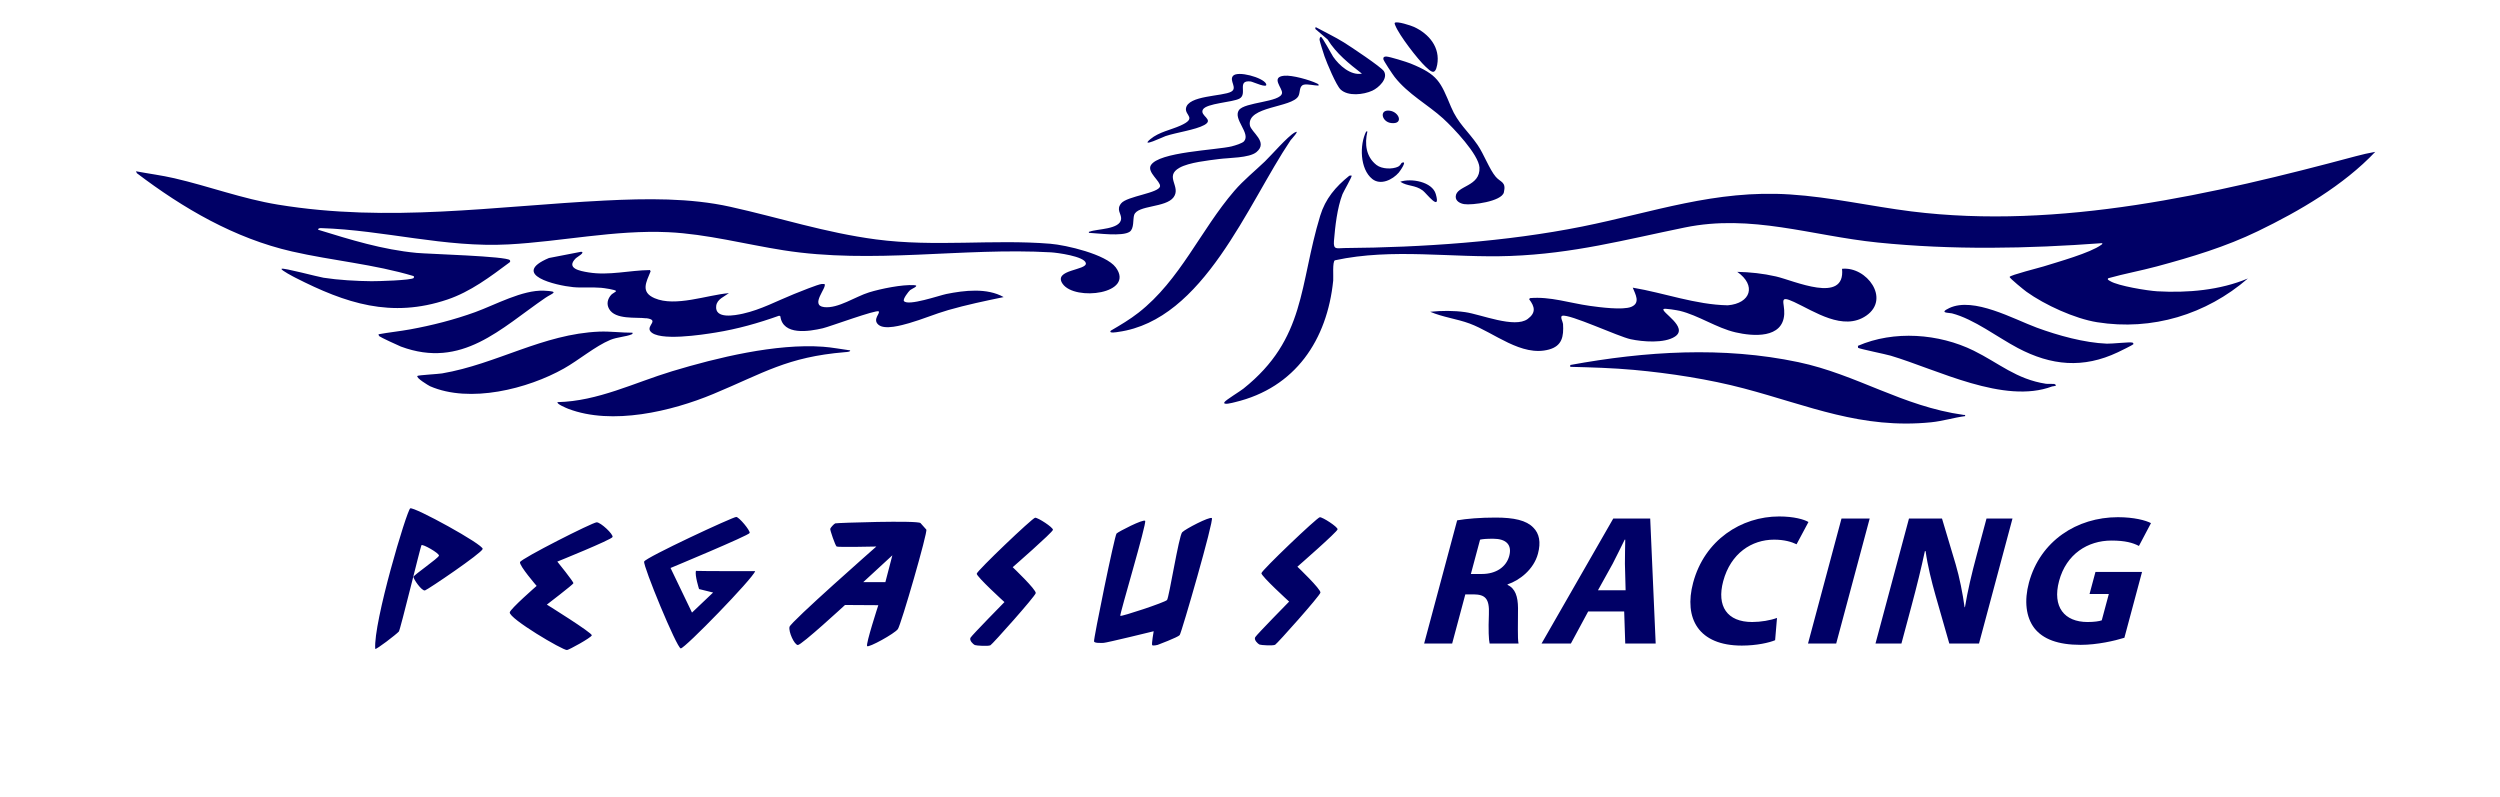
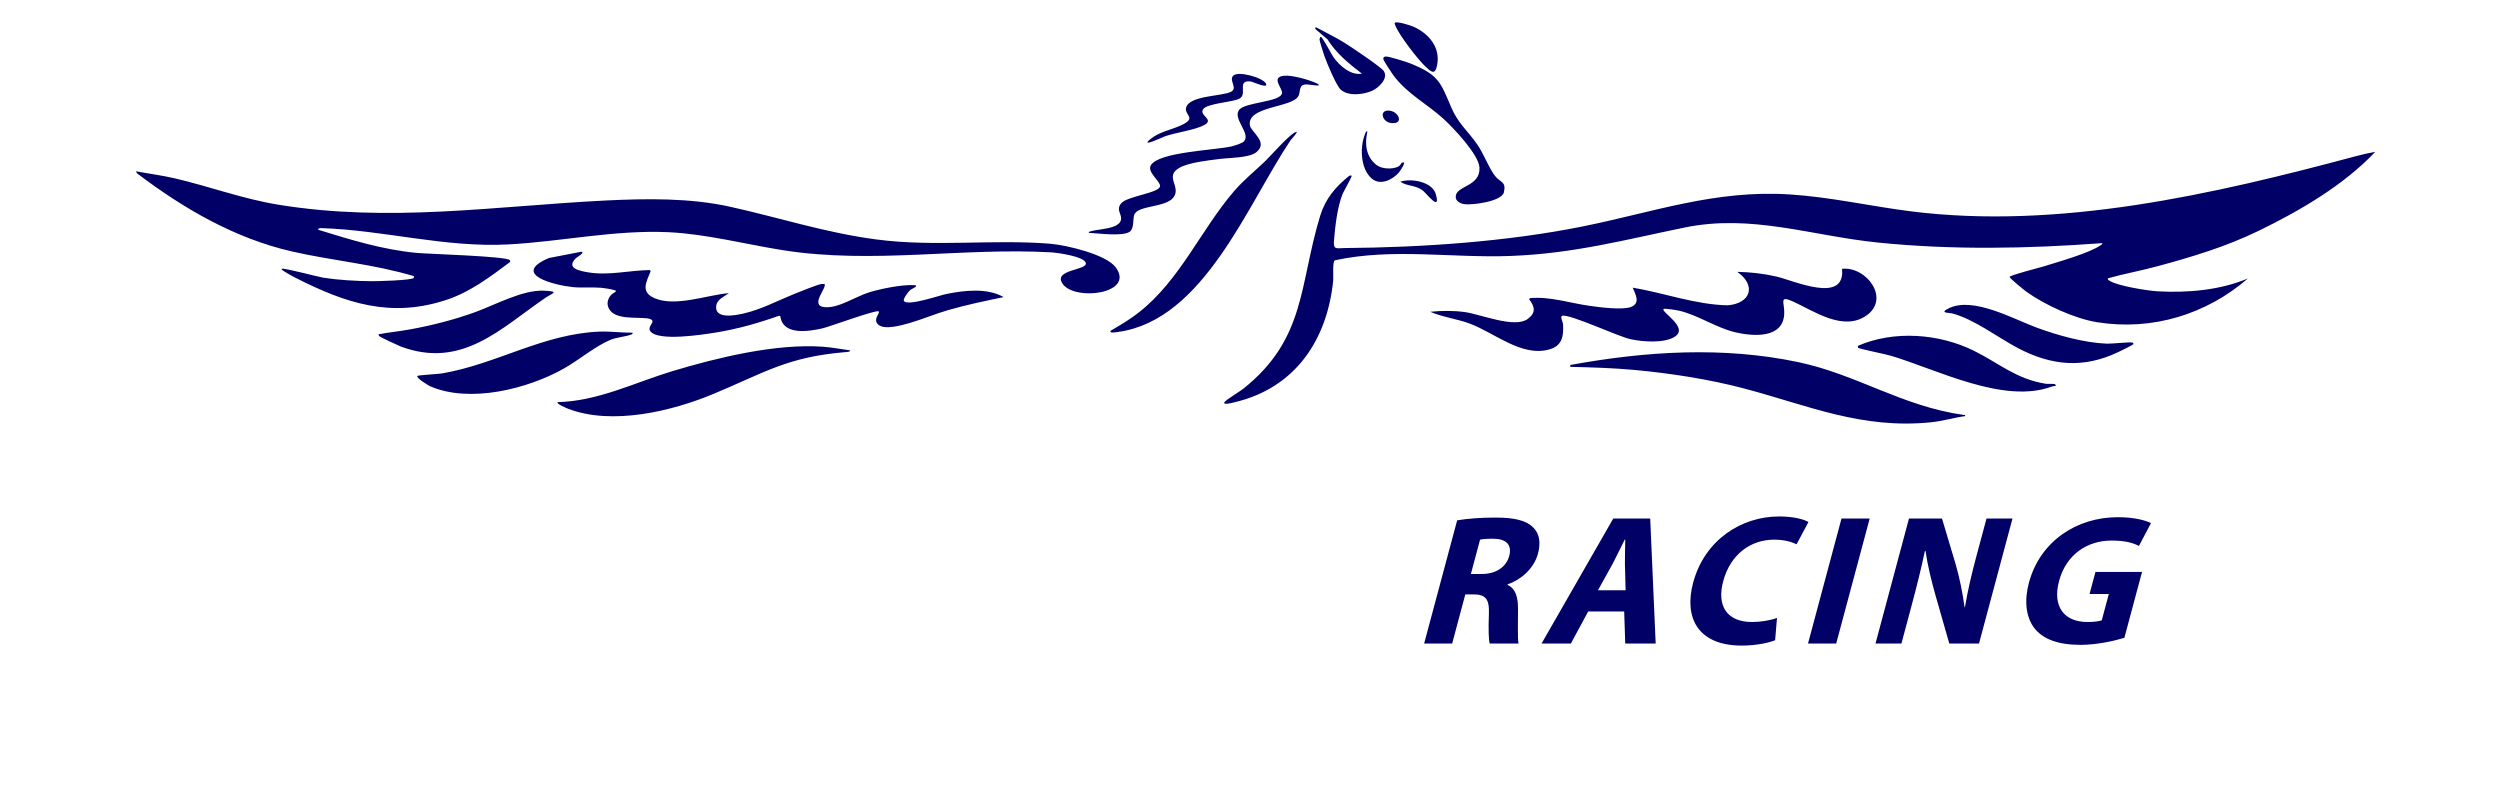
<svg xmlns="http://www.w3.org/2000/svg" id="f" viewBox="0 0 612 195.04">
  <defs>
    <style>.i{fill:#006;}</style>
  </defs>
-   <path class="i" d="M341.59,6.27c.94,2.37,5.44,8.22,7.39,10.05,1.32,1.24,2.34,2.24,2.84-.44.8-4.29-2.01-7.59-5.65-9.28-.73-.34-4.23-1.49-4.73-1.01-.11.1.08.52.14.68ZM321.98,7.08l3.02,2.58c2.1,3.43,5.25,5.93,8.4,8.37-2.77.51-5.57-2.02-7.04-4.14-.31-.44-2.72-4.99-3.02-4.88-.25.1-.32.49-.31.75,0,.29,1.03,3.5,1.21,4.02.57,1.63,2.86,7.12,3.94,8.13,1.84,1.73,5.62,1.27,7.76.29,1.56-.71,3.96-2.97,2.84-4.77-.64-1.03-8.27-6.1-9.8-7.05-2.21-1.37-4.63-2.51-6.91-3.75l-.08.45ZM362.17,41.01c.27,4.76-5.74,4.39-5.81,7.13-.03,1.11,1.09,1.67,2.06,1.83,1.88.31,9.2-.64,9.73-2.88.61-2.62-.8-2.41-1.99-3.8-1.53-1.79-2.91-5.56-4.44-7.79-2.35-3.43-4.8-5.25-6.5-9.3-2.62-6.24-3.16-7.89-9.93-10.65-.91-.37-5.12-1.68-5.91-1.7-.45-.01-.76.09-.75.59,0,.37,2.36,3.88,2.77,4.4,3.33,4.25,8.04,6.69,11.93,10.21,2.44,2.21,8.67,8.78,8.85,11.95ZM301.41,22.44c-2.07,1.18-10.67.87-11.09,4.12-.22,1.74,2.75,2.35-1.33,4.18-2.43,1.09-5.24,1.55-7.38,3.32-2.69,2.24,3.21-.58,3.7-.74,2.64-.89,7.34-1.52,9.51-2.72,2.5-1.39-1.21-2.23-.35-3.78s7.24-1.75,8.95-2.68c2.07-1.12-.76-4.58,2.73-4.2.55.06,4.43,1.92,3.77.55-.73-1.51-6.99-3.26-8.09-1.9-.95,1.17,1.18,2.93-.41,3.84ZM301.66,35.8c-3.91.97-18.01,1.35-19.94,4.67-.97,1.67,2.4,3.92,2.26,5.11-.19,1.69-8.07,2.43-9.51,4.19-1.31,1.59.09,2.54-.02,3.84-.23,2.59-5.95,2.39-7.66,3.09-.18.07-.28-.1-.22.3,2.21.1,8.18.94,9.96-.26,1.15-.77.77-3.07,1.11-4.11.8-2.45,7.76-1.74,9.66-4.35s-2.34-5.09,1.43-7.21c2.37-1.33,7.06-1.79,9.68-2.14,2.4-.32,7.4-.24,9.16-1.69,3.01-2.48-1.32-4.86-1.6-6.58-.74-4.7,10.3-4.26,11.88-7.14.48-.87.13-2.41,1.26-2.77.89-.28,2.7.25,3.69.18.06-.33-.21-.41-.45-.52-1.81-.86-6.02-2.06-7.99-1.87-3.38.33-.36,3.04-.52,4.25-.29,2.27-9.22,2.16-10.57,4.2-1.46,2.2,2.96,5.65,1.27,7.6-.43.49-2.22,1.04-2.9,1.2ZM340.55,30.12c3.1.38,2.01-2.75-.41-3.03-2.56-.3-1.92,2.75.41,3.03ZM342.3,40.79c-1.46.69-4.01.62-5.33-.4-2.59-2.02-2.94-5.17-2.23-8.2h-.3c-1.65,3.25-1.55,9.19,1.49,11.62,2.05,1.64,4.99.18,6.49-1.56.29-.33,2.27-3.15.69-2.36-.05.03-.36.68-.82.89ZM302.16,46.73c-8.29,9.63-13.24,21.82-23.43,29.8-2.12,1.66-4.46,3.05-6.78,4.4-.71.79,1.55.36,1.82.32,20.96-2.93,31.63-31.29,42.18-46.94.09-.13,2.51-2.72,1-1.88-1.76.98-5.67,5.52-7.3,7.09-2.45,2.35-5.21,4.56-7.48,7.2ZM330.3,43.03c-3.35,2.69-5.84,5.61-7.12,9.8-5.17,16.96-3.46,30.07-18.8,42.32-.79.63-4.29,2.76-4.62,3.28-.53.86,2.03.15,2.56.02,14.79-3.52,22.58-15.25,24.05-29.78.08-.82-.23-4.67.42-4.95,14.11-3.06,28.65-.52,42.94-1.06,15.5-.58,27.87-3.93,42.7-6.97,16.38-3.36,30.96,2.02,47.24,3.68,18.27,1.86,36.67,1.51,54.96.15.06.26-.08.3-.25.42-2.64,1.97-10.65,4.19-14.11,5.28-.97.31-8.25,2.14-8.31,2.57-.05.31,3.58,3.24,4.12,3.63,4.48,3.22,11.84,6.59,17.3,7.46,13.45,2.15,26.71-1.89,36.9-10.71-6.84,2.88-14.76,3.56-22.16,3.14-2.36-.13-9.65-1.32-11.53-2.49-.26-.16-.88-.39-.46-.72,3.91-1.1,7.96-1.83,11.88-2.89,8.5-2.29,16.84-4.8,24.76-8.64,10.13-4.9,20.95-11.21,28.69-19.4-1.6.28-3.24.66-4.8,1.08-34.75,9.31-72.56,18.02-108.76,13.5-9.9-1.24-19.71-3.51-29.7-4.15-18.39-1.18-33.37,4.34-50.9,7.86-18.48,3.71-39.25,5.12-58.13,5.26-1.88.01-2.8.54-2.62-1.72.3-3.63.78-8.04,2.09-11.47.21-.56,2.43-4.37,2.24-4.54-.03-.03-.45-.03-.56.03ZM33.52,42.4c11.33,8.6,23.92,15.94,37.96,19.15,9.87,2.26,20.1,3.11,29.83,6.04v.44c-.53.61-9.01.82-10.37.81-3.63-.03-8.16-.29-11.74-.85-1.39-.22-9.83-2.49-10.26-2.19-.37.25,3.15,2.06,3.4,2.19,12.3,6.26,23.42,9.97,37.17,5.33,5.68-1.92,10.47-5.56,15.22-9.09.19-.15.21-.32.08-.53-.6-.98-20.04-1.52-22.82-1.79-8.4-.8-16.1-3.2-24.09-5.66-.13-.38.5-.43.67-.42,15.46.49,30.35,4.83,45.93,3.99,12.97-.7,26.02-3.59,39.09-2.99,9.43.44,18.95,2.98,28.23,4.43,21.8,3.43,43.82-.72,65.43.5,1.46.08,8.22.96,8.56,2.64.37,1.81-8.13,1.55-5.68,5.07,3.01,4.32,17.81,2.43,12.99-4.03-2.39-3.19-12.12-5.45-16-5.77-14.04-1.15-28.21.84-42.64-1.06-12.45-1.64-23.69-5.33-35.71-7.99-9.9-2.2-20.57-2.03-30.69-1.53-27.12,1.37-52.77,5.48-80.06,1-8.76-1.44-16.81-4.48-25.32-6.45-3.1-.72-6.28-1.12-9.4-1.71l.22.45ZM348.32,46.65c.82.61,4.48,5.45,3.16.86-.87-3.04-6.06-3.93-8.69-3.02,1.79,1.19,3.6.72,5.52,2.16ZM158.2,77.89c3.35.46,0,1.81.99,3.18,1.89,2.59,12.94.83,15.98.34,5.39-.87,10.44-2.3,15.57-4.13l.29.14c.61,4.79,7.04,3.72,10.39,2.94,1.65-.38,13.2-4.65,13.69-4.13.44.47-1.59,1.97-.06,3.27,1.56,1.32,5.68.12,7.49-.39,3.16-.9,6.4-2.29,9.61-3.21,4.46-1.28,8.99-2.23,13.53-3.17-4.06-2.3-9.59-1.64-14.02-.75-1.63.33-9.39,3.03-10.37,1.73-.36-.47,1.13-2.36,1.5-2.69.3-.27,2.43-1.11,1.04-1.2-2.95-.2-8.19.87-11.08,1.76-3.35,1.03-7.59,4.01-10.99,3.61-3.63-.42.83-4.9.07-5.66-.02-.02-.53-.01-.67,0-.87.06-5.63,2-6.78,2.46-4.13,1.66-8.09,3.82-12.5,4.8-1.91.42-6.99,1.43-6.55-1.93.21-1.64,1.99-2.25,3.09-3.09-5.33.45-13.08,3.43-18.17,1.24-3.49-1.5-2.07-3.91-.98-6.59l-.16-.3c-5.02.05-10.05,1.4-15.05.57-2.08-.34-5.63-.97-3.08-3.49.29-.28,2.39-1.43,1.28-1.56l-7.88,1.53c-9.58,4.05,1.73,6.72,5.94,7.12,2.18.21,4.68-.03,6.85.16.5.04,3.66.46,3.65.82,0,.14-.95.63-1.19.9-.9,1.01-1.2,2.25-.53,3.44,1.52,2.72,6.61,1.98,9.1,2.31ZM434.68,67.66c-3.09-.71-6.23-1.04-9.4-1.11,4.73,3.31,3.33,7.71-2.32,8.19-7.92-.15-15.5-3.02-23.26-4.32.61,1.58,1.97,3.73-.37,4.7-2.06.85-7.83.09-10.2-.25-4.86-.68-9.64-2.33-14.61-1.89l-.18.28c1.41,1.85,1.7,3.3-.37,4.83-3.19,2.34-11.43-1.13-15.3-1.68-2.82-.4-5.73-.37-8.56-.09,3.09,1.33,6.51,1.72,9.65,2.88,6.03,2.23,12.71,8.21,19.43,6.36,3.21-.88,3.63-3.18,3.44-6.25-.03-.5-.8-1.8-.2-2,1.7-.55,13.77,5.1,16.75,5.73,2.95.63,8.26,1.07,10.86-.65,3.42-2.27-3.57-6.07-2.79-6.74.27-.23,3.39.31,3.95.44,4.59,1.11,9.02,4.2,13.67,5.27,4.27.99,11.57,1.57,11.91-4.46.16-2.82-1.52-4.8,2.4-2.98,4.97,2.3,12.06,7.23,17.67,3.36,5.99-4.13.1-12.08-5.89-11.48.89,8.75-11.86,2.86-16.25,1.86ZM98.14,84.84c14.98,5.56,24.44-4.46,35.4-11.95,1.57-1.07,3.7-1.55-.38-1.73-5.26-.23-11.93,3.47-16.83,5.25-5.14,1.86-10.53,3.24-15.91,4.22-2.57.47-5.28.74-7.76,1.2.02.17.07.35.19.47.2.22,4.72,2.33,5.29,2.54ZM521.98,83.86c-.54-.19-5.04.32-6.23.27-5.5-.22-11.96-2.01-17.12-3.91-5.69-2.09-15.47-7.62-21.44-4.81-2.69,1.27-.08,1.12.64,1.3,5.4,1.39,11.17,5.87,16.12,8.48,8.2,4.33,16.01,5.07,24.51,1.04.47-.22,3.67-1.78,3.78-1.96.09-.15-.08-.36-.25-.42ZM105.28,94.55c9.74,4.24,23.9.66,32.77-4.34,3.59-2.02,7.69-5.48,11.34-7,1.71-.71,3.85-.77,5.21-1.35.2-.09.3-.18.25-.41-2.67.01-5.47-.37-8.13-.27-13.83.57-25.11,7.94-38.5,10.23-.88.15-5.79.42-6.02.61-.51.43,2.76,2.38,3.07,2.52ZM462.84,87.07c11.44,3.42,27.75,11.96,39.52,7.53.14-.05,1.64-.09.53-.61-.1-.05-1.69.02-2.04-.04-7.26-1.12-11.49-5.05-17.69-8.11-8.53-4.2-19.54-5.01-28.34-1.18l.03.48c.32.26,6.82,1.58,7.99,1.93ZM139.12,100.08c10.71,4.09,25.27.62,35.46-3.62,12.46-5.18,18.08-9.06,32.26-10.25.27-.02,1.43-.06,1.27-.44-2.16-.28-4.48-.74-6.64-.89-11.5-.83-25.91,2.67-36.94,6-9.23,2.79-18.17,7.34-28.01,7.56-.43.4,2.27,1.51,2.61,1.64ZM384.41,89.8c5.19.13,10.41.28,15.58.75,8.77.8,18.44,2.29,26.93,4.54,15.83,4.19,28.77,10.02,45.87,8.28,2.78-.28,5.58-1.16,8.27-1.5.07-.44-.09-.26-.37-.3-15.05-2.11-26.08-9.88-40.47-12.92-18.41-3.89-37.44-2.67-55.82.7v.45ZM330.86,43s-.45-.03-.56.03c-3.35,2.69-5.84,5.61-7.12,9.8-5.17,16.96-3.46,30.07-18.8,42.32-.79.63-4.29,2.76-4.62,3.28-.53.86,2.03.15,2.56.02,14.79-3.52,22.58-15.25,24.05-29.78.08-.82-.23-4.67.42-4.95,14.11-3.06,28.65-.52,42.94-1.06,15.5-.58,27.87-3.93,42.7-6.97,16.38-3.36,30.96,2.02,47.24,3.68,18.27,1.86,36.67,1.51,54.96.15.06.26-.08.3-.25.42-2.64,1.97-10.65,4.19-14.11,5.28-.97.31-8.25,2.14-8.31,2.57-.05.31,3.58,3.24,4.12,3.63,4.48,3.22,11.84,6.59,17.3,7.46,13.45,2.15,26.71-1.89,36.9-10.71-6.84,2.88-14.76,3.56-22.16,3.14-2.36-.13-9.65-1.32-11.53-2.49-.26-.16-.88-.39-.46-.72,3.91-1.1,7.96-1.83,11.88-2.89,8.5-2.29,16.84-4.8,24.76-8.64,10.13-4.9,20.95-11.21,28.69-19.4-1.6.28-3.24.66-4.8,1.08-34.75,9.31-72.56,18.02-108.76,13.5-9.9-1.24-19.71-3.51-29.7-4.15-18.39-1.18-33.37,4.34-50.9,7.86-18.48,3.71-39.25,5.12-58.13,5.26-1.88.01-2.8.54-2.62-1.72.3-3.63.78-8.04,2.09-11.47.21-.56,2.43-4.37,2.24-4.54ZM33.3,41.96l.22.45c11.33,8.6,23.92,15.94,37.96,19.15,9.87,2.26,20.1,3.11,29.83,6.04v.44c-.53.61-9.01.82-10.37.81-3.63-.03-8.16-.29-11.74-.85-1.39-.22-9.83-2.49-10.26-2.19-.37.25,3.15,2.06,3.4,2.19,12.3,6.26,23.42,9.97,37.17,5.33,5.68-1.92,10.47-5.56,15.22-9.09.19-.15.21-.32.08-.53-.6-.98-20.04-1.52-22.82-1.79-8.4-.8-16.1-3.2-24.09-5.66-.13-.38.5-.43.67-.42,15.46.49,30.35,4.83,45.93,3.99,12.97-.7,26.02-3.59,39.09-2.99,9.43.44,18.95,2.98,28.23,4.43,21.8,3.43,43.82-.72,65.43.5,1.46.08,8.22.96,8.56,2.64.37,1.81-8.13,1.55-5.68,5.07,3.01,4.32,17.81,2.43,12.99-4.03-2.39-3.19-12.12-5.45-16-5.77-14.04-1.15-28.21.84-42.64-1.06-12.45-1.64-23.69-5.33-35.71-7.99-9.9-2.2-20.57-2.03-30.69-1.53-27.12,1.37-52.77,5.48-80.06,1-8.76-1.44-16.81-4.48-25.32-6.45-3.1-.72-6.28-1.12-9.4-1.71ZM450.93,65.8c.89,8.75-11.86,2.86-16.25,1.86-3.09-.71-6.23-1.04-9.4-1.11,4.73,3.31,3.33,7.71-2.32,8.19-7.92-.15-15.5-3.02-23.26-4.32.61,1.58,1.97,3.73-.37,4.7-2.06.85-7.83.09-10.2-.25-4.86-.68-9.64-2.33-14.61-1.89l-.18.28c1.41,1.85,1.7,3.3-.37,4.83-3.19,2.34-11.43-1.13-15.3-1.68-2.82-.4-5.73-.37-8.56-.09,3.09,1.33,6.51,1.72,9.65,2.88,6.03,2.23,12.71,8.21,19.43,6.36,3.21-.88,3.63-3.18,3.44-6.25-.03-.5-.8-1.8-.2-2,1.7-.55,13.77,5.1,16.75,5.73,2.95.63,8.26,1.07,10.86-.65,3.42-2.27-3.57-6.07-2.79-6.74.27-.23,3.39.31,3.95.44,4.59,1.11,9.02,4.2,13.67,5.27,4.27.99,11.57,1.57,11.91-4.46.16-2.82-1.52-4.8,2.4-2.98,4.97,2.3,12.06,7.23,17.67,3.36,5.99-4.13.1-12.08-5.89-11.48ZM149.1,75.57c1.52,2.72,6.61,1.98,9.1,2.31,3.35.46,0,1.81.99,3.18,1.89,2.59,12.94.83,15.98.34,5.39-.87,10.44-2.3,15.57-4.13l.29.14c.61,4.79,7.04,3.72,10.39,2.94,1.65-.38,13.2-4.65,13.69-4.13.44.47-1.59,1.97-.06,3.27,1.56,1.32,5.68.12,7.49-.39,3.16-.9,6.4-2.29,9.61-3.21,4.46-1.28,8.99-2.23,13.53-3.17-4.06-2.3-9.59-1.64-14.02-.75-1.63.33-9.39,3.03-10.37,1.73-.36-.47,1.13-2.36,1.5-2.69.3-.27,2.43-1.11,1.04-1.2-2.95-.2-8.19.87-11.08,1.76-3.35,1.03-7.59,4.01-10.99,3.61-3.63-.42.83-4.9.07-5.66-.02-.02-.53-.01-.67,0-.87.06-5.63,2-6.78,2.46-4.13,1.66-8.09,3.82-12.5,4.8-1.91.42-6.99,1.43-6.55-1.93.21-1.64,1.99-2.25,3.09-3.09-5.33.45-13.08,3.43-18.17,1.24-3.49-1.5-2.07-3.91-.98-6.59l-.16-.3c-5.02.05-10.05,1.4-15.05.57-2.08-.34-5.63-.97-3.08-3.49.29-.28,2.39-1.43,1.28-1.56l-7.88,1.53c-9.58,4.05,1.73,6.72,5.94,7.12,2.18.21,4.68-.03,6.85.16.5.04,3.66.46,3.65.82,0,.14-.95.63-1.19.9-.9,1.01-1.2,2.25-.53,3.44ZM384.41,89.35v.45c5.19.13,10.41.28,15.58.75,8.77.8,18.44,2.29,26.93,4.54,15.83,4.19,28.77,10.02,45.87,8.28,2.78-.28,5.58-1.16,8.27-1.5.07-.44-.09-.26-.37-.3-15.05-2.11-26.08-9.88-40.47-12.92-18.41-3.89-37.44-2.67-55.82.7ZM136.51,98.44c-.43.4,2.27,1.51,2.61,1.64,10.71,4.09,25.27.62,35.46-3.62,12.46-5.18,18.08-9.06,32.26-10.25.27-.02,1.43-.06,1.27-.44-2.16-.28-4.48-.74-6.64-.89-11.5-.83-25.91,2.67-36.94,6-9.23,2.79-18.17,7.34-28.01,7.56ZM102.21,92.03c-.51.43,2.76,2.38,3.07,2.52,9.74,4.24,23.9.66,32.77-4.34,3.59-2.02,7.69-5.48,11.34-7,1.71-.71,3.85-.77,5.21-1.35.2-.09.3-.18.25-.41-2.67.01-5.47-.37-8.13-.27-13.83.57-25.11,7.94-38.5,10.23-.88.15-5.79.42-6.02.61ZM309.64,39.53c-2.45,2.35-5.21,4.56-7.48,7.2-8.29,9.63-13.24,21.82-23.43,29.8-2.12,1.66-4.46,3.05-6.78,4.4-.71.79,1.55.36,1.82.32,20.96-2.93,31.63-31.29,42.18-46.94.09-.13,2.51-2.72,1-1.88-1.76.98-5.67,5.52-7.3,7.09ZM454.85,85.14c.32.26,6.82,1.58,7.99,1.93,11.44,3.42,27.75,11.96,39.52,7.53.14-.05,1.64-.09.53-.61-.1-.05-1.69.02-2.04-.04-7.26-1.12-11.49-5.05-17.69-8.11-8.53-4.2-19.54-5.01-28.34-1.18l.03.48ZM304.56,34.6c-.43.49-2.22,1.04-2.9,1.2-3.91.97-18.01,1.35-19.94,4.67-.97,1.67,2.4,3.92,2.26,5.11-.19,1.69-8.07,2.43-9.51,4.19-1.31,1.59.09,2.54-.02,3.84-.23,2.59-5.95,2.39-7.66,3.09-.18.07-.28-.1-.22.3,2.21.1,8.18.94,9.96-.26,1.15-.77.77-3.07,1.11-4.11.8-2.45,7.76-1.74,9.66-4.35s-2.34-5.09,1.43-7.21c2.37-1.33,7.06-1.79,9.68-2.14,2.4-.32,7.4-.24,9.16-1.69,3.01-2.48-1.32-4.86-1.6-6.58-.74-4.7,10.3-4.26,11.88-7.14.48-.87.13-2.41,1.26-2.77.89-.28,2.7.25,3.69.18.06-.33-.21-.41-.45-.52-1.81-.86-6.02-2.06-7.99-1.87-3.38.33-.36,3.04-.52,4.25-.29,2.27-9.22,2.16-10.57,4.2-1.46,2.2,2.96,5.65,1.27,7.6ZM92.85,82.3c.2.22,4.72,2.33,5.29,2.54,14.98,5.56,24.44-4.46,35.4-11.95,1.57-1.07,3.7-1.55-.38-1.73-5.26-.23-11.93,3.47-16.83,5.25-5.14,1.86-10.53,3.24-15.91,4.22-2.57.47-5.28.74-7.76,1.2.02.17.07.35.19.47ZM522.23,84.28c.09-.15-.08-.36-.25-.42-.54-.19-5.04.32-6.23.27-5.5-.22-11.96-2.01-17.12-3.91-5.69-2.09-15.47-7.62-21.44-4.81-2.69,1.27-.08,1.12.64,1.3,5.4,1.39,11.17,5.87,16.12,8.48,8.2,4.33,16.01,5.07,24.51,1.04.47-.22,3.67-1.78,3.78-1.96ZM353.32,29.05c2.44,2.21,8.67,8.78,8.85,11.95.27,4.76-5.74,4.39-5.81,7.13-.03,1.11,1.09,1.67,2.06,1.83,1.88.31,9.2-.64,9.73-2.88.61-2.62-.8-2.41-1.99-3.8-1.53-1.79-2.91-5.56-4.44-7.79-2.35-3.43-4.8-5.25-6.5-9.3-2.62-6.24-3.16-7.89-9.93-10.65-.91-.37-5.12-1.68-5.91-1.7-.45-.01-.76.09-.75.59,0,.37,2.36,3.88,2.77,4.4,3.33,4.25,8.04,6.69,11.93,10.21ZM322.06,6.63l-.08.45,3.02,2.58c2.1,3.43,5.25,5.93,8.4,8.37-2.77.51-5.57-2.02-7.04-4.14-.31-.44-2.72-4.99-3.02-4.88-.25.1-.32.49-.31.75,0,.29,1.03,3.5,1.21,4.02.57,1.63,2.86,7.12,3.94,8.13,1.84,1.73,5.62,1.27,7.76.29,1.56-.71,3.96-2.97,2.84-4.77-.64-1.03-8.27-6.1-9.8-7.05-2.21-1.37-4.63-2.51-6.91-3.75ZM301.82,18.6c-.95,1.17,1.18,2.93-.41,3.84-2.07,1.18-10.67.87-11.09,4.12-.22,1.74,2.75,2.35-1.33,4.18-2.43,1.09-5.24,1.55-7.38,3.32-2.69,2.24,3.21-.58,3.7-.74,2.64-.89,7.34-1.52,9.51-2.72,2.5-1.39-1.21-2.23-.35-3.78s7.24-1.75,8.95-2.68c2.07-1.12-.76-4.58,2.73-4.2.55.06,4.43,1.92,3.77.55-.73-1.51-6.99-3.26-8.09-1.9ZM341.45,5.59c-.11.1.08.52.14.68.94,2.37,5.44,8.22,7.39,10.05,1.32,1.24,2.34,2.24,2.84-.44.8-4.29-2.01-7.59-5.65-9.28-.73-.34-4.23-1.49-4.73-1.01ZM343.12,39.9c-.05.03-.36.68-.82.89-1.46.69-4.01.62-5.33-.4-2.59-2.02-2.94-5.17-2.23-8.2h-.3c-1.65,3.25-1.55,9.19,1.49,11.62,2.05,1.64,4.99.18,6.49-1.56.29-.33,2.27-3.15.69-2.36ZM342.79,44.49c1.79,1.19,3.6.72,5.52,2.16.82.61,4.48,5.45,3.16.86-.87-3.04-6.06-3.93-8.69-3.02ZM340.15,27.09c-2.56-.3-1.92,2.75.41,3.03,3.1.38,2.01-2.75-.41-3.03Z" />
-   <path id="g" class="i" d="M100.41,124.45c.86-.52,18.03,8.9,17.75,9.94-.28,1.05-13.34,9.88-14.11,10.14-.77.26-2.94-2.88-2.82-3.34s6.13-4.58,6.23-5.17c.09-.59-4.05-2.94-4.29-2.55-.24.39-5.17,20.73-5.53,21.13-.65.72-5.59,4.51-5.78,4.25-.51-6.41,7.71-33.89,8.57-34.41ZM146.07,127.86c-.98,0-18.54,8.9-18.77,9.75-.23.85,4.07,5.82,4.07,5.82,0,0-6.46,5.63-6.58,6.48-.21,1.5,12.95,9.29,14.01,9.22.46-.03,5.91-3.01,6.07-3.6.16-.59-11-7.52-11-7.52,0,0,6.42-4.91,6.5-5.23.09-.33-3.94-5.3-3.94-5.3,0,0,13.28-5.36,13.52-6.02.24-.65-2.89-3.6-3.88-3.6ZM180.24,126.55c-.7-.07-22.22,9.94-22.55,10.92-.33.98,7.99,21.19,8.96,21.26.96.06,17.68-17.14,18.21-18.91-2.29,0-12.89,0-14.5-.07-.3,1.11.77,4.45.77,4.45l3.44.85-5.17,4.91-5.25-10.92s19.21-7.98,19.37-8.57c.16-.59-2.56-3.86-3.27-3.92ZM219.79,154.01c-.79,1.1-7.15,4.6-7.52,4.16-.38-.44,2.74-10.02,2.74-10.02l-8.15-.05s-10.69,9.86-11.55,9.8c-.86-.05-2.31-3.23-2.04-4.44.27-1.21,21.26-19.67,21.26-19.67,0,0-9.39.21-9.72,0-.34-.22-1.64-4.04-1.57-4.33.07-.29.91-1.21,1.23-1.34.32-.13,20.22-.78,20.87-.07.64.71,1,1.15,1.42,1.59.43.43-6.18,23.28-6.97,24.38ZM216.74,142.51l1.71-6.57-7.13,6.57h5.42ZM239.1,140.43c-.08.71,6.79,6.96,6.79,6.96,0,0-7.91,8.05-8.3,8.71-.39.66.66,1.64,1.05,1.81.39.16,3.31.33,3.82.05.51-.27,10.92-11.94,11.09-12.76.17-.82-5.64-6.35-5.64-6.35,0,0,9.79-8.54,9.85-9.15.05-.6-3.68-3.01-4.36-2.96-.67.05-14.21,12.98-14.29,13.69ZM280.34,127.5c-.46-.49-6.54,2.64-7.01,3.11-.47.47-5.69,25.98-5.51,26.43.18.44,1.63.34,2.31.34s12.29-2.85,12.29-2.85c0,0-.55,3.14-.37,3.39.18.25,1.34-.05,1.34-.05,0,0,4.96-1.86,5.4-2.4.44-.54,8.46-28.26,7.87-28.65-.58-.39-6.45,2.65-7.26,3.48-.81.83-3.21,15.99-3.71,16.58-.5.59-11.21,4.12-11.44,3.88-.23-.25,6.54-22.77,6.08-23.26ZM308.79,140.31c-.08.71,6.79,6.96,6.79,6.96,0,0-7.91,8.05-8.3,8.71-.39.66.66,1.64,1.05,1.81.39.16,3.31.33,3.82.05.51-.27,10.92-11.94,11.09-12.76.17-.82-5.64-6.35-5.64-6.35,0,0,9.79-8.54,9.84-9.15.05-.6-3.68-3.01-4.35-2.96-.67.05-14.21,12.98-14.29,13.69Z" />
+   <path class="i" d="M341.59,6.27c.94,2.37,5.44,8.22,7.39,10.05,1.32,1.24,2.34,2.24,2.84-.44.8-4.29-2.01-7.59-5.65-9.28-.73-.34-4.23-1.49-4.73-1.01-.11.1.08.52.14.68ZM321.98,7.08l3.02,2.58c2.1,3.43,5.25,5.93,8.4,8.37-2.77.51-5.57-2.02-7.04-4.14-.31-.44-2.72-4.99-3.02-4.88-.25.1-.32.49-.31.75,0,.29,1.03,3.5,1.21,4.02.57,1.63,2.86,7.12,3.94,8.13,1.84,1.73,5.62,1.27,7.76.29,1.56-.71,3.96-2.97,2.84-4.77-.64-1.03-8.27-6.1-9.8-7.05-2.21-1.37-4.63-2.51-6.91-3.75l-.08.45ZM362.17,41.01c.27,4.76-5.74,4.39-5.81,7.13-.03,1.11,1.09,1.67,2.06,1.83,1.88.31,9.2-.64,9.73-2.88.61-2.62-.8-2.41-1.99-3.8-1.53-1.79-2.91-5.56-4.44-7.79-2.35-3.43-4.8-5.25-6.5-9.3-2.62-6.24-3.16-7.89-9.93-10.65-.91-.37-5.12-1.68-5.91-1.7-.45-.01-.76.09-.75.59,0,.37,2.36,3.88,2.77,4.4,3.33,4.25,8.04,6.69,11.93,10.21,2.44,2.21,8.67,8.78,8.85,11.95ZM301.41,22.44c-2.07,1.18-10.67.87-11.09,4.12-.22,1.74,2.75,2.35-1.33,4.18-2.43,1.09-5.24,1.55-7.38,3.32-2.69,2.24,3.21-.58,3.7-.74,2.64-.89,7.34-1.52,9.51-2.72,2.5-1.39-1.21-2.23-.35-3.78s7.24-1.75,8.95-2.68c2.07-1.12-.76-4.58,2.73-4.2.55.06,4.43,1.92,3.77.55-.73-1.51-6.99-3.26-8.09-1.9-.95,1.17,1.18,2.93-.41,3.84ZM301.66,35.8c-3.91.97-18.01,1.35-19.94,4.67-.97,1.67,2.4,3.92,2.26,5.11-.19,1.69-8.07,2.43-9.51,4.19-1.31,1.59.09,2.54-.02,3.84-.23,2.59-5.95,2.39-7.66,3.09-.18.07-.28-.1-.22.3,2.21.1,8.18.94,9.96-.26,1.15-.77.77-3.07,1.11-4.11.8-2.45,7.76-1.74,9.66-4.35s-2.34-5.09,1.43-7.21c2.37-1.33,7.06-1.79,9.68-2.14,2.4-.32,7.4-.24,9.16-1.69,3.01-2.48-1.32-4.86-1.6-6.58-.74-4.7,10.3-4.26,11.88-7.14.48-.87.13-2.41,1.26-2.77.89-.28,2.7.25,3.69.18.06-.33-.21-.41-.45-.52-1.81-.86-6.02-2.06-7.99-1.87-3.38.33-.36,3.04-.52,4.25-.29,2.27-9.22,2.16-10.57,4.2-1.46,2.2,2.96,5.65,1.27,7.6-.43.49-2.22,1.04-2.9,1.2ZM340.55,30.12c3.1.38,2.01-2.75-.41-3.03-2.56-.3-1.92,2.75.41,3.03ZM342.3,40.79c-1.46.69-4.01.62-5.33-.4-2.59-2.02-2.94-5.17-2.23-8.2h-.3c-1.65,3.25-1.55,9.19,1.49,11.62,2.05,1.64,4.99.18,6.49-1.56.29-.33,2.27-3.15.69-2.36-.05.03-.36.68-.82.89ZM302.16,46.73c-8.29,9.63-13.24,21.82-23.43,29.8-2.12,1.66-4.46,3.05-6.78,4.4-.71.79,1.55.36,1.82.32,20.96-2.93,31.63-31.29,42.18-46.94.09-.13,2.51-2.72,1-1.88-1.76.98-5.67,5.52-7.3,7.09-2.45,2.35-5.21,4.56-7.48,7.2ZM330.3,43.03c-3.35,2.69-5.84,5.61-7.12,9.8-5.17,16.96-3.46,30.07-18.8,42.32-.79.63-4.29,2.76-4.62,3.28-.53.86,2.03.15,2.56.02,14.79-3.52,22.58-15.25,24.05-29.78.08-.82-.23-4.67.42-4.95,14.11-3.06,28.65-.52,42.94-1.06,15.5-.58,27.87-3.93,42.7-6.97,16.38-3.36,30.96,2.02,47.24,3.68,18.27,1.86,36.67,1.51,54.96.15.06.26-.08.3-.25.42-2.64,1.97-10.65,4.19-14.11,5.28-.97.31-8.25,2.14-8.31,2.57-.05.31,3.58,3.24,4.12,3.63,4.48,3.22,11.84,6.59,17.3,7.46,13.45,2.15,26.71-1.89,36.9-10.71-6.84,2.88-14.76,3.56-22.16,3.14-2.36-.13-9.65-1.32-11.53-2.49-.26-.16-.88-.39-.46-.72,3.91-1.1,7.96-1.83,11.88-2.89,8.5-2.29,16.84-4.8,24.76-8.64,10.13-4.9,20.95-11.21,28.69-19.4-1.6.28-3.24.66-4.8,1.08-34.75,9.31-72.56,18.02-108.76,13.5-9.9-1.24-19.71-3.51-29.7-4.15-18.39-1.18-33.37,4.34-50.9,7.86-18.48,3.71-39.25,5.12-58.13,5.26-1.88.01-2.8.54-2.62-1.72.3-3.63.78-8.04,2.09-11.47.21-.56,2.43-4.37,2.24-4.54-.03-.03-.45-.03-.56.03ZM33.52,42.4c11.33,8.6,23.92,15.94,37.96,19.15,9.87,2.26,20.1,3.11,29.83,6.04v.44c-.53.61-9.01.82-10.37.81-3.63-.03-8.16-.29-11.74-.85-1.39-.22-9.83-2.49-10.26-2.19-.37.25,3.15,2.06,3.4,2.19,12.3,6.26,23.42,9.97,37.17,5.33,5.68-1.92,10.47-5.56,15.22-9.09.19-.15.21-.32.08-.53-.6-.98-20.04-1.52-22.82-1.79-8.4-.8-16.1-3.2-24.09-5.66-.13-.38.5-.43.67-.42,15.46.49,30.35,4.83,45.93,3.99,12.97-.7,26.02-3.59,39.09-2.99,9.43.44,18.95,2.98,28.23,4.43,21.8,3.43,43.82-.72,65.43.5,1.46.08,8.22.96,8.56,2.64.37,1.81-8.13,1.55-5.68,5.07,3.01,4.32,17.81,2.43,12.99-4.03-2.39-3.19-12.12-5.45-16-5.77-14.04-1.15-28.21.84-42.64-1.06-12.45-1.64-23.69-5.33-35.71-7.99-9.9-2.2-20.57-2.03-30.69-1.53-27.12,1.37-52.77,5.48-80.06,1-8.76-1.44-16.81-4.48-25.32-6.45-3.1-.72-6.28-1.12-9.4-1.71l.22.45ZM348.32,46.65c.82.61,4.48,5.45,3.16.86-.87-3.04-6.06-3.93-8.69-3.02,1.79,1.19,3.6.72,5.52,2.16ZM158.2,77.89c3.35.46,0,1.81.99,3.18,1.89,2.59,12.94.83,15.98.34,5.39-.87,10.44-2.3,15.57-4.13l.29.14c.61,4.79,7.04,3.72,10.39,2.94,1.65-.38,13.2-4.65,13.69-4.13.44.47-1.59,1.97-.06,3.27,1.56,1.32,5.68.12,7.49-.39,3.16-.9,6.4-2.29,9.61-3.21,4.46-1.28,8.99-2.23,13.53-3.17-4.06-2.3-9.59-1.64-14.02-.75-1.63.33-9.39,3.03-10.37,1.73-.36-.47,1.13-2.36,1.5-2.69.3-.27,2.43-1.11,1.04-1.2-2.95-.2-8.19.87-11.08,1.76-3.35,1.03-7.59,4.01-10.99,3.61-3.63-.42.83-4.9.07-5.66-.02-.02-.53-.01-.67,0-.87.06-5.63,2-6.78,2.46-4.13,1.66-8.09,3.82-12.5,4.8-1.91.42-6.99,1.43-6.55-1.93.21-1.64,1.99-2.25,3.09-3.09-5.33.45-13.08,3.43-18.17,1.24-3.49-1.5-2.07-3.91-.98-6.59l-.16-.3c-5.02.05-10.05,1.4-15.05.57-2.08-.34-5.63-.97-3.08-3.49.29-.28,2.39-1.43,1.28-1.56l-7.88,1.53c-9.58,4.05,1.73,6.72,5.94,7.12,2.18.21,4.68-.03,6.85.16.5.04,3.66.46,3.65.82,0,.14-.95.63-1.19.9-.9,1.01-1.2,2.25-.53,3.44,1.52,2.72,6.61,1.98,9.1,2.31ZM434.68,67.66c-3.09-.71-6.23-1.04-9.4-1.11,4.73,3.31,3.33,7.71-2.32,8.19-7.92-.15-15.5-3.02-23.26-4.32.61,1.58,1.97,3.73-.37,4.7-2.06.85-7.83.09-10.2-.25-4.86-.68-9.64-2.33-14.61-1.89l-.18.28c1.41,1.85,1.7,3.3-.37,4.83-3.19,2.34-11.43-1.13-15.3-1.68-2.82-.4-5.73-.37-8.56-.09,3.09,1.33,6.51,1.72,9.65,2.88,6.03,2.23,12.71,8.21,19.43,6.36,3.21-.88,3.63-3.18,3.44-6.25-.03-.5-.8-1.8-.2-2,1.7-.55,13.77,5.1,16.75,5.73,2.95.63,8.26,1.07,10.86-.65,3.42-2.27-3.57-6.07-2.79-6.74.27-.23,3.39.31,3.95.44,4.59,1.11,9.02,4.2,13.67,5.27,4.27.99,11.57,1.57,11.91-4.46.16-2.82-1.52-4.8,2.4-2.98,4.97,2.3,12.06,7.23,17.67,3.36,5.99-4.13.1-12.08-5.89-11.48.89,8.75-11.86,2.86-16.25,1.86ZM98.14,84.84c14.98,5.56,24.44-4.46,35.4-11.95,1.57-1.07,3.7-1.55-.38-1.73-5.26-.23-11.93,3.47-16.83,5.25-5.14,1.86-10.53,3.24-15.91,4.22-2.57.47-5.28.74-7.76,1.2.02.17.07.35.19.47.2.22,4.72,2.33,5.29,2.54ZM521.98,83.86c-.54-.19-5.04.32-6.23.27-5.5-.22-11.96-2.01-17.12-3.91-5.69-2.09-15.47-7.62-21.44-4.81-2.69,1.27-.08,1.12.64,1.3,5.4,1.39,11.17,5.87,16.12,8.48,8.2,4.33,16.01,5.07,24.51,1.04.47-.22,3.67-1.78,3.78-1.96.09-.15-.08-.36-.25-.42ZM105.28,94.55c9.74,4.24,23.9.66,32.77-4.34,3.59-2.02,7.69-5.48,11.34-7,1.71-.71,3.85-.77,5.21-1.35.2-.09.3-.18.25-.41-2.67.01-5.47-.37-8.13-.27-13.83.57-25.11,7.94-38.5,10.23-.88.15-5.79.42-6.02.61-.51.43,2.76,2.38,3.07,2.52ZM462.84,87.07c11.44,3.42,27.75,11.96,39.52,7.53.14-.05,1.64-.09.53-.61-.1-.05-1.69.02-2.04-.04-7.26-1.12-11.49-5.05-17.69-8.11-8.53-4.2-19.54-5.01-28.34-1.18l.03.48c.32.26,6.82,1.58,7.99,1.93ZM139.12,100.08c10.71,4.09,25.27.62,35.46-3.62,12.46-5.18,18.08-9.06,32.26-10.25.27-.02,1.43-.06,1.27-.44-2.16-.28-4.48-.74-6.64-.89-11.5-.83-25.91,2.67-36.94,6-9.23,2.79-18.17,7.34-28.01,7.56-.43.4,2.27,1.51,2.61,1.64ZM384.41,89.8c5.19.13,10.41.28,15.58.75,8.77.8,18.44,2.29,26.93,4.54,15.83,4.19,28.77,10.02,45.87,8.28,2.78-.28,5.58-1.16,8.27-1.5.07-.44-.09-.26-.37-.3-15.05-2.11-26.08-9.88-40.47-12.92-18.41-3.89-37.44-2.67-55.82.7v.45M330.86,43s-.45-.03-.56.03c-3.35,2.69-5.84,5.61-7.12,9.8-5.17,16.96-3.46,30.07-18.8,42.32-.79.63-4.29,2.76-4.62,3.28-.53.86,2.03.15,2.56.02,14.79-3.52,22.58-15.25,24.05-29.78.08-.82-.23-4.67.42-4.95,14.11-3.06,28.65-.52,42.94-1.06,15.5-.58,27.87-3.93,42.7-6.97,16.38-3.36,30.96,2.02,47.24,3.68,18.27,1.86,36.67,1.51,54.96.15.06.26-.08.3-.25.42-2.64,1.97-10.65,4.19-14.11,5.28-.97.31-8.25,2.14-8.31,2.57-.05.31,3.58,3.24,4.12,3.63,4.48,3.22,11.84,6.59,17.3,7.46,13.45,2.15,26.71-1.89,36.9-10.71-6.84,2.88-14.76,3.56-22.16,3.14-2.36-.13-9.65-1.32-11.53-2.49-.26-.16-.88-.39-.46-.72,3.91-1.1,7.96-1.83,11.88-2.89,8.5-2.29,16.84-4.8,24.76-8.64,10.13-4.9,20.95-11.21,28.69-19.4-1.6.28-3.24.66-4.8,1.08-34.75,9.31-72.56,18.02-108.76,13.5-9.9-1.24-19.71-3.51-29.7-4.15-18.39-1.18-33.37,4.34-50.9,7.86-18.48,3.71-39.25,5.12-58.13,5.26-1.88.01-2.8.54-2.62-1.72.3-3.63.78-8.04,2.09-11.47.21-.56,2.43-4.37,2.24-4.54ZM33.3,41.96l.22.45c11.33,8.6,23.92,15.94,37.96,19.15,9.87,2.26,20.1,3.11,29.83,6.04v.44c-.53.61-9.01.82-10.37.81-3.63-.03-8.16-.29-11.74-.85-1.39-.22-9.83-2.49-10.26-2.19-.37.25,3.15,2.06,3.4,2.19,12.3,6.26,23.42,9.97,37.17,5.33,5.68-1.92,10.47-5.56,15.22-9.09.19-.15.21-.32.08-.53-.6-.98-20.04-1.52-22.82-1.79-8.4-.8-16.1-3.2-24.09-5.66-.13-.38.5-.43.67-.42,15.46.49,30.35,4.83,45.93,3.99,12.97-.7,26.02-3.59,39.09-2.99,9.43.44,18.95,2.98,28.23,4.43,21.8,3.43,43.82-.72,65.43.5,1.46.08,8.22.96,8.56,2.64.37,1.81-8.13,1.55-5.68,5.07,3.01,4.32,17.81,2.43,12.99-4.03-2.39-3.19-12.12-5.45-16-5.77-14.04-1.15-28.21.84-42.64-1.06-12.45-1.64-23.69-5.33-35.71-7.99-9.9-2.2-20.57-2.03-30.69-1.53-27.12,1.37-52.77,5.48-80.06,1-8.76-1.44-16.81-4.48-25.32-6.45-3.1-.72-6.28-1.12-9.4-1.71ZM450.93,65.8c.89,8.75-11.86,2.86-16.25,1.86-3.09-.71-6.23-1.04-9.4-1.11,4.73,3.31,3.33,7.71-2.32,8.19-7.92-.15-15.5-3.02-23.26-4.32.61,1.58,1.97,3.73-.37,4.7-2.06.85-7.83.09-10.2-.25-4.86-.68-9.64-2.33-14.61-1.89l-.18.28c1.41,1.85,1.7,3.3-.37,4.83-3.19,2.34-11.43-1.13-15.3-1.68-2.82-.4-5.73-.37-8.56-.09,3.09,1.33,6.51,1.72,9.65,2.88,6.03,2.23,12.71,8.21,19.43,6.36,3.21-.88,3.63-3.18,3.44-6.25-.03-.5-.8-1.8-.2-2,1.7-.55,13.77,5.1,16.75,5.73,2.95.63,8.26,1.07,10.86-.65,3.42-2.27-3.57-6.07-2.79-6.74.27-.23,3.39.31,3.95.44,4.59,1.11,9.02,4.2,13.67,5.27,4.27.99,11.57,1.57,11.91-4.46.16-2.82-1.52-4.8,2.4-2.98,4.97,2.3,12.06,7.23,17.67,3.36,5.99-4.13.1-12.08-5.89-11.48ZM149.1,75.57c1.52,2.72,6.61,1.98,9.1,2.31,3.35.46,0,1.81.99,3.18,1.89,2.59,12.94.83,15.98.34,5.39-.87,10.44-2.3,15.57-4.13l.29.14c.61,4.79,7.04,3.72,10.39,2.94,1.65-.38,13.2-4.65,13.69-4.13.44.47-1.59,1.97-.06,3.27,1.56,1.32,5.68.12,7.49-.39,3.16-.9,6.4-2.29,9.61-3.21,4.46-1.28,8.99-2.23,13.53-3.17-4.06-2.3-9.59-1.64-14.02-.75-1.63.33-9.39,3.03-10.37,1.73-.36-.47,1.13-2.36,1.5-2.69.3-.27,2.43-1.11,1.04-1.2-2.95-.2-8.19.87-11.08,1.76-3.35,1.03-7.59,4.01-10.99,3.61-3.63-.42.83-4.9.07-5.66-.02-.02-.53-.01-.67,0-.87.06-5.63,2-6.78,2.46-4.13,1.66-8.09,3.82-12.5,4.8-1.91.42-6.99,1.43-6.55-1.93.21-1.64,1.99-2.25,3.09-3.09-5.33.45-13.08,3.43-18.17,1.24-3.49-1.5-2.07-3.91-.98-6.59l-.16-.3c-5.02.05-10.05,1.4-15.05.57-2.08-.34-5.63-.97-3.08-3.49.29-.28,2.39-1.43,1.28-1.56l-7.88,1.53c-9.58,4.05,1.73,6.72,5.94,7.12,2.18.21,4.68-.03,6.85.16.5.04,3.66.46,3.65.82,0,.14-.95.63-1.19.9-.9,1.01-1.2,2.25-.53,3.44ZM384.41,89.35v.45c5.19.13,10.41.28,15.58.75,8.77.8,18.44,2.29,26.93,4.54,15.83,4.19,28.77,10.02,45.87,8.28,2.78-.28,5.58-1.16,8.27-1.5.07-.44-.09-.26-.37-.3-15.05-2.11-26.08-9.88-40.47-12.92-18.41-3.89-37.44-2.67-55.82.7ZM136.51,98.44c-.43.4,2.27,1.51,2.61,1.64,10.71,4.09,25.27.62,35.46-3.62,12.46-5.18,18.08-9.06,32.26-10.25.27-.02,1.43-.06,1.27-.44-2.16-.28-4.48-.74-6.64-.89-11.5-.83-25.91,2.67-36.94,6-9.23,2.79-18.17,7.34-28.01,7.56ZM102.21,92.03c-.51.43,2.76,2.38,3.07,2.52,9.74,4.24,23.9.66,32.77-4.34,3.59-2.02,7.69-5.48,11.34-7,1.71-.71,3.85-.77,5.21-1.35.2-.09.3-.18.25-.41-2.67.01-5.47-.37-8.13-.27-13.83.57-25.11,7.94-38.5,10.23-.88.15-5.79.42-6.02.61ZM309.64,39.53c-2.45,2.35-5.21,4.56-7.48,7.2-8.29,9.63-13.24,21.82-23.43,29.8-2.12,1.66-4.46,3.05-6.78,4.4-.71.79,1.55.36,1.82.32,20.96-2.93,31.63-31.29,42.18-46.94.09-.13,2.51-2.72,1-1.88-1.76.98-5.67,5.52-7.3,7.09ZM454.85,85.14c.32.26,6.82,1.58,7.99,1.93,11.44,3.42,27.75,11.96,39.52,7.53.14-.05,1.64-.09.53-.61-.1-.05-1.69.02-2.04-.04-7.26-1.12-11.49-5.05-17.69-8.11-8.53-4.2-19.54-5.01-28.34-1.18l.03.48ZM304.56,34.6c-.43.49-2.22,1.04-2.9,1.2-3.91.97-18.01,1.35-19.94,4.67-.97,1.67,2.4,3.92,2.26,5.11-.19,1.69-8.07,2.43-9.51,4.19-1.31,1.59.09,2.54-.02,3.84-.23,2.59-5.95,2.39-7.66,3.09-.18.07-.28-.1-.22.3,2.21.1,8.18.94,9.96-.26,1.15-.77.77-3.07,1.11-4.11.8-2.45,7.76-1.74,9.66-4.35s-2.34-5.09,1.43-7.21c2.37-1.33,7.06-1.79,9.68-2.14,2.4-.32,7.4-.24,9.16-1.69,3.01-2.48-1.32-4.86-1.6-6.58-.74-4.7,10.3-4.26,11.88-7.14.48-.87.13-2.41,1.26-2.77.89-.28,2.7.25,3.69.18.06-.33-.21-.41-.45-.52-1.81-.86-6.02-2.06-7.99-1.87-3.38.33-.36,3.04-.52,4.25-.29,2.27-9.22,2.16-10.57,4.2-1.46,2.2,2.96,5.65,1.27,7.6ZM92.85,82.3c.2.22,4.72,2.33,5.29,2.54,14.98,5.56,24.44-4.46,35.4-11.95,1.57-1.07,3.7-1.55-.38-1.73-5.26-.23-11.93,3.47-16.83,5.25-5.14,1.86-10.53,3.24-15.91,4.22-2.57.47-5.28.74-7.76,1.2.02.17.07.35.19.47ZM522.23,84.28c.09-.15-.08-.36-.25-.42-.54-.19-5.04.32-6.23.27-5.5-.22-11.96-2.01-17.12-3.91-5.69-2.09-15.47-7.62-21.44-4.81-2.69,1.27-.08,1.12.64,1.3,5.4,1.39,11.17,5.87,16.12,8.48,8.2,4.33,16.01,5.07,24.51,1.04.47-.22,3.67-1.78,3.78-1.96ZM353.32,29.05c2.44,2.21,8.67,8.78,8.85,11.95.27,4.76-5.74,4.39-5.81,7.13-.03,1.11,1.09,1.67,2.06,1.83,1.88.31,9.2-.64,9.73-2.88.61-2.62-.8-2.41-1.99-3.8-1.53-1.79-2.91-5.56-4.44-7.79-2.35-3.43-4.8-5.25-6.5-9.3-2.62-6.24-3.16-7.89-9.93-10.65-.91-.37-5.12-1.68-5.91-1.7-.45-.01-.76.09-.75.59,0,.37,2.36,3.88,2.77,4.4,3.33,4.25,8.04,6.69,11.93,10.21ZM322.06,6.63l-.08.45,3.02,2.58c2.1,3.43,5.25,5.93,8.4,8.37-2.77.51-5.57-2.02-7.04-4.14-.31-.44-2.72-4.99-3.02-4.88-.25.1-.32.49-.31.75,0,.29,1.03,3.5,1.21,4.02.57,1.63,2.86,7.12,3.94,8.13,1.84,1.73,5.62,1.27,7.76.29,1.56-.71,3.96-2.97,2.84-4.77-.64-1.03-8.27-6.1-9.8-7.05-2.21-1.37-4.63-2.51-6.91-3.75ZM301.82,18.6c-.95,1.17,1.18,2.93-.41,3.84-2.07,1.18-10.67.87-11.09,4.12-.22,1.74,2.75,2.35-1.33,4.18-2.43,1.09-5.24,1.55-7.38,3.32-2.69,2.24,3.21-.58,3.7-.74,2.64-.89,7.34-1.52,9.51-2.72,2.5-1.39-1.21-2.23-.35-3.78s7.24-1.75,8.95-2.68c2.07-1.12-.76-4.58,2.73-4.2.55.06,4.43,1.92,3.77.55-.73-1.51-6.99-3.26-8.09-1.9ZM341.45,5.59c-.11.1.08.52.14.68.94,2.37,5.44,8.22,7.39,10.05,1.32,1.24,2.34,2.24,2.84-.44.8-4.29-2.01-7.59-5.65-9.28-.73-.34-4.23-1.49-4.73-1.01ZM343.12,39.9c-.05.03-.36.68-.82.89-1.46.69-4.01.62-5.33-.4-2.59-2.02-2.94-5.17-2.23-8.2h-.3c-1.65,3.25-1.55,9.19,1.49,11.62,2.05,1.64,4.99.18,6.49-1.56.29-.33,2.27-3.15.69-2.36ZM342.79,44.49c1.79,1.19,3.6.72,5.52,2.16.82.61,4.48,5.45,3.16.86-.87-3.04-6.06-3.93-8.69-3.02ZM340.15,27.09c-2.56-.3-1.92,2.75.41,3.03,3.1.38,2.01-2.75-.41-3.03Z" />
  <path id="h" class="i" d="M356.71,127.38c2.34-.41,5.68-.68,9.4-.68,4.54,0,7.54.68,9.24,2.45,1.47,1.45,1.9,3.59,1.14,6.4-1.03,3.86-4.52,6.54-7.41,7.49l-.04.14c1.9.86,2.55,2.86,2.57,5.68.02,3.5-.15,7.49.13,8.67h-7.08c-.22-.86-.33-3.36-.18-7.13.17-3.86-.88-4.86-3.73-4.9h-2.04l-3.22,12.03h-6.86l8.08-30.15ZM360.05,140.51h2.73c3.45,0,5.96-1.72,6.68-4.41.74-2.77-.78-4.22-3.95-4.22-1.68,0-2.66.09-3.19.23l-2.25,8.4ZM388.79,149.68l-4.24,7.86h-7.18l17.56-30.61h9.04l1.34,30.61h-7.45l-.26-7.86h-8.81ZM397.95,144.5l-.17-6.49c-.01-1.82.06-4.13.08-5.9h-.14c-.9,1.82-2.02,4.13-2.94,5.9l-3.6,6.49h6.77ZM434.55,156.72c-1.38.59-4.49,1.32-8.16,1.32-10.58,0-14.25-6.63-11.91-15.4,2.8-10.45,11.79-16.21,21.06-16.21,3.59,0,6.12.73,7.17,1.36l-2.91,5.45c-1.21-.59-3.01-1.13-5.51-1.13-5.45,0-10.61,3.31-12.45,10.17-1.64,6.13.96,9.99,7.09,9.99,2.13,0,4.51-.41,6.08-1l-.46,5.45ZM457.7,126.93l-8.2,30.61h-6.9l8.2-30.61h6.9ZM459.12,157.54l8.2-30.61h8.08l3.35,11.22c.95,3.22,1.7,7.04,2.18,10.49h.09c.67-4.04,1.64-8.17,2.89-12.81l2.39-8.9h6.36l-8.2,30.61h-7.27l-3.38-11.81c-.93-3.31-1.93-7.22-2.42-10.81h-.18c-.87,4.09-1.93,8.4-3.27,13.4l-2.47,9.22h-6.36ZM520.04,156.13c-2.33.73-6.64,1.73-10.68,1.73-5.59,0-9.25-1.41-11.35-4.09-2.05-2.68-2.53-6.68-1.32-11.17,2.77-10.17,11.73-15.99,21.77-15.99,3.95,0,6.79.77,8.1,1.45l-2.95,5.59c-1.47-.77-3.37-1.32-6.73-1.32-5.77,0-11.05,3.27-12.82,9.9-1.7,6.36,1.31,10.04,6.98,10.04,1.54,0,2.86-.18,3.47-.41l1.73-6.45h-4.72l1.45-5.4h11.4l-4.32,16.12Z" />
</svg>